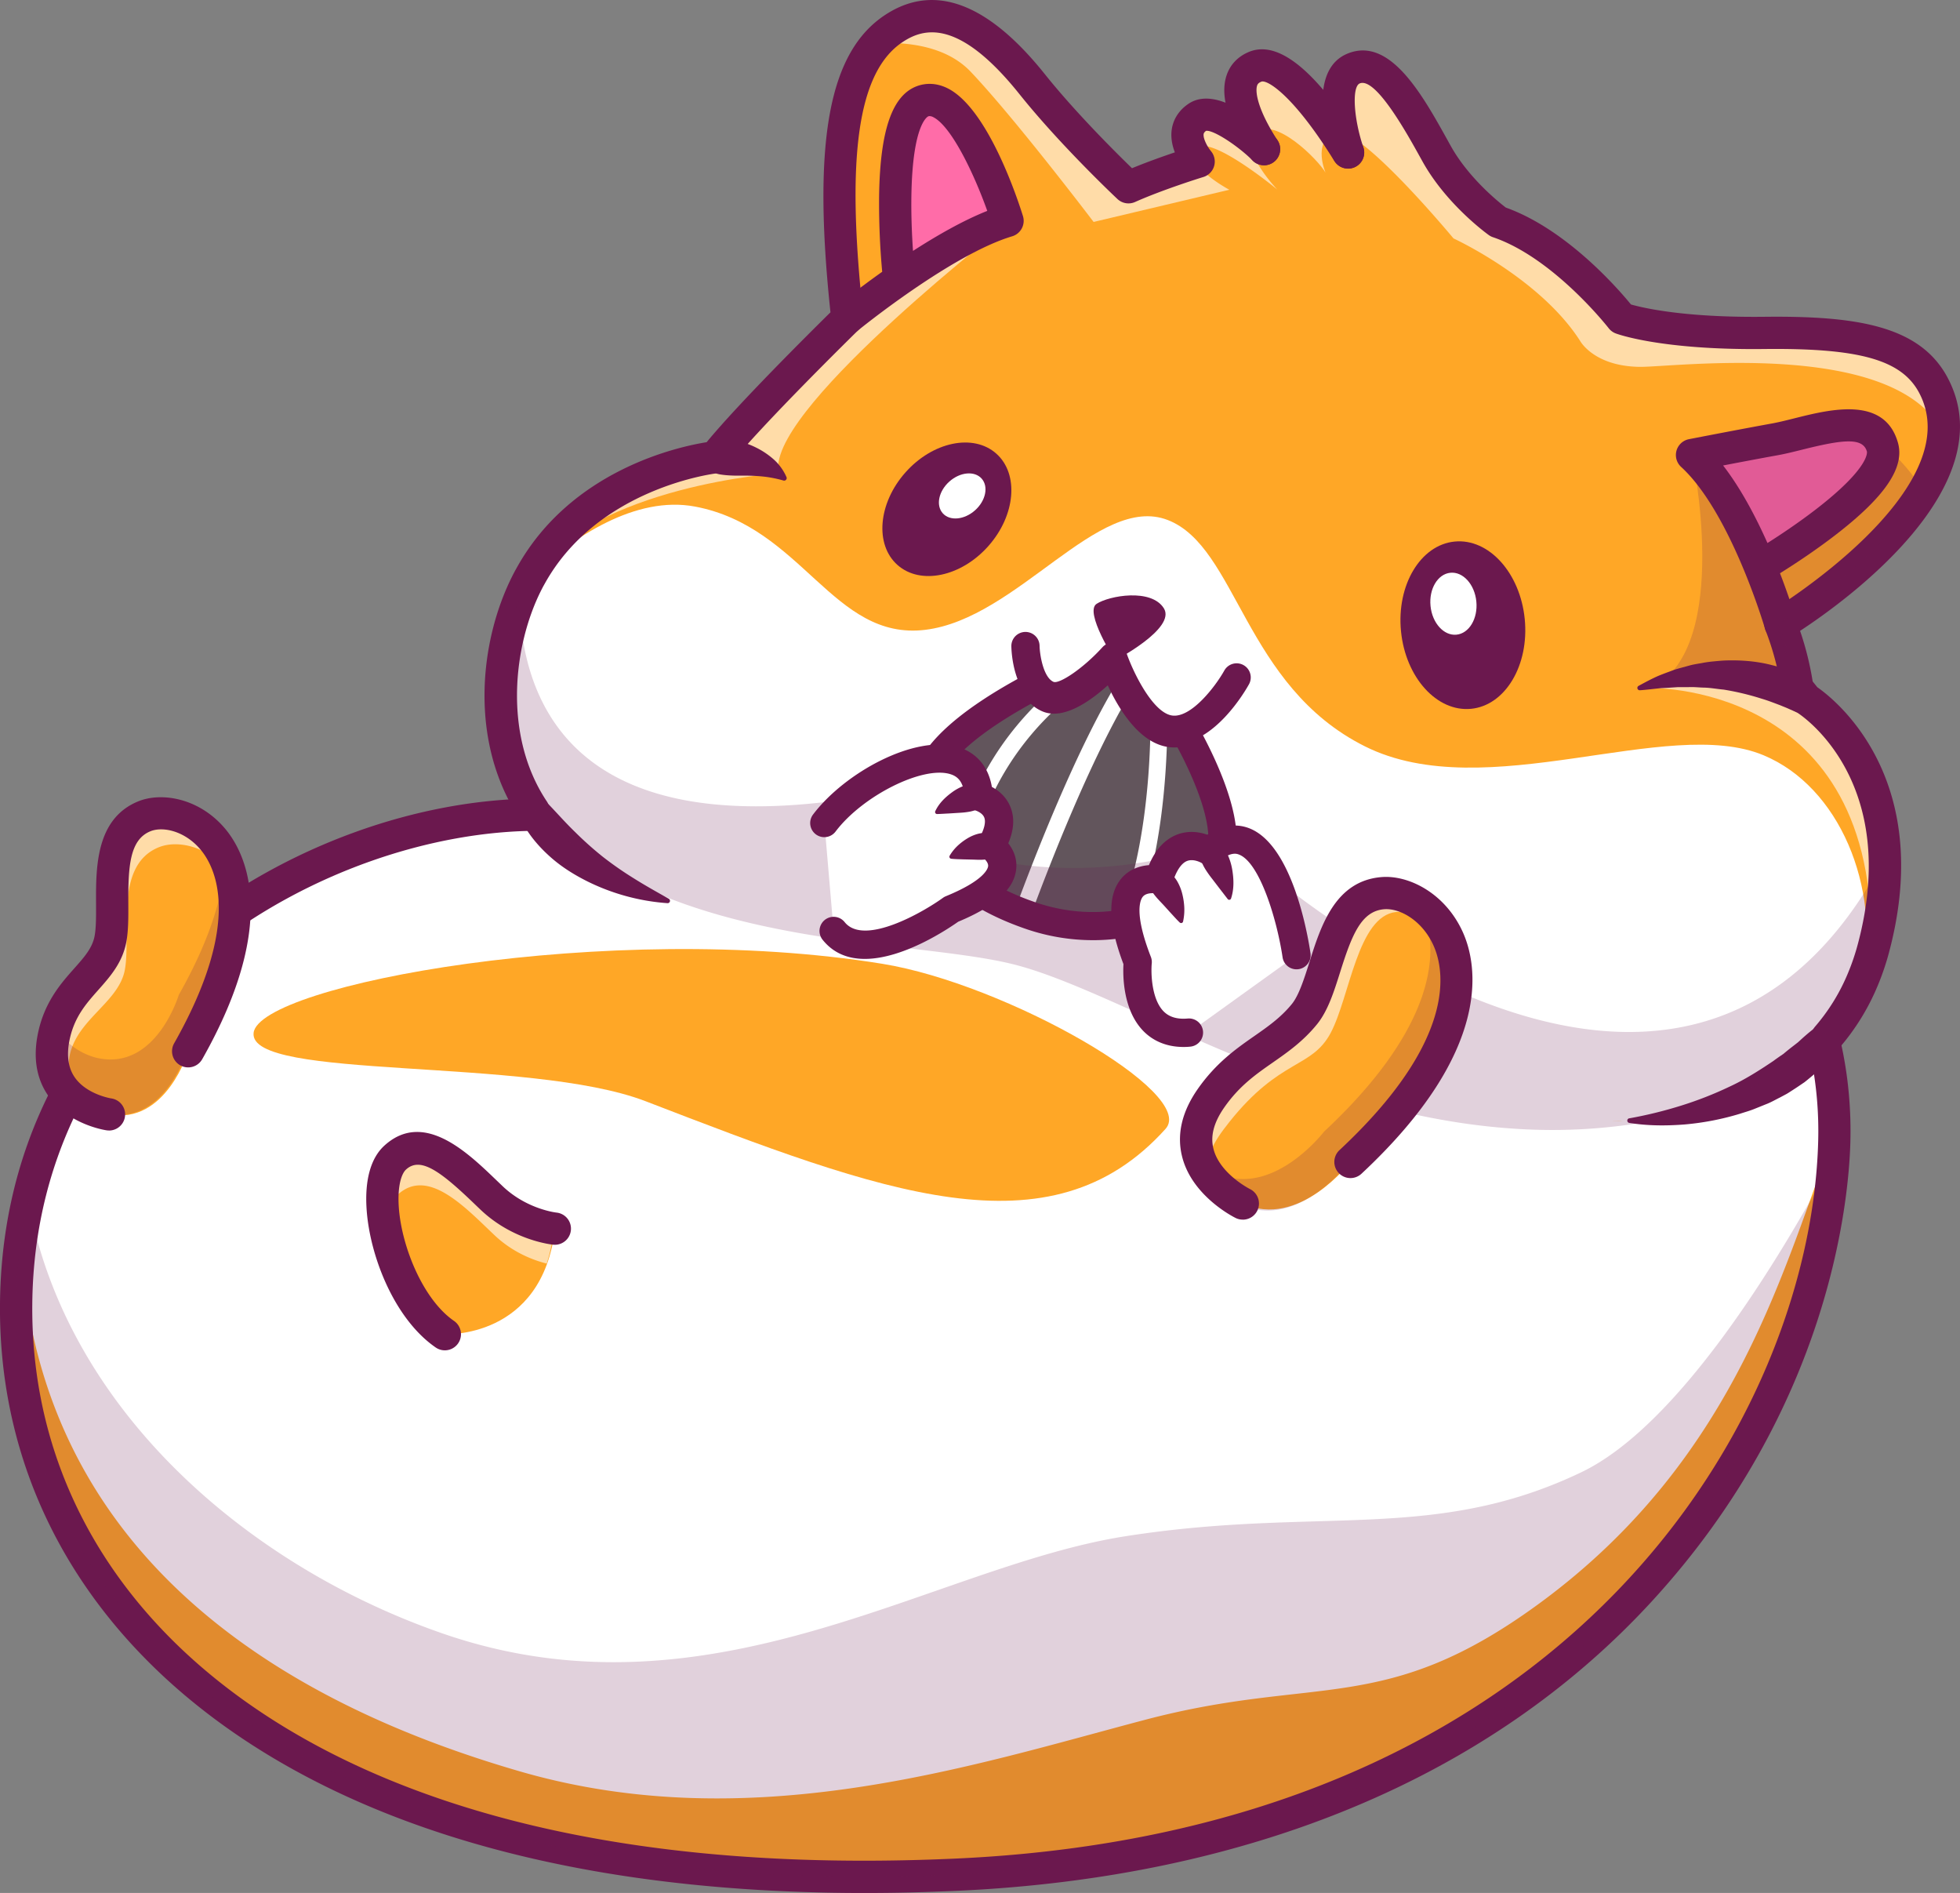
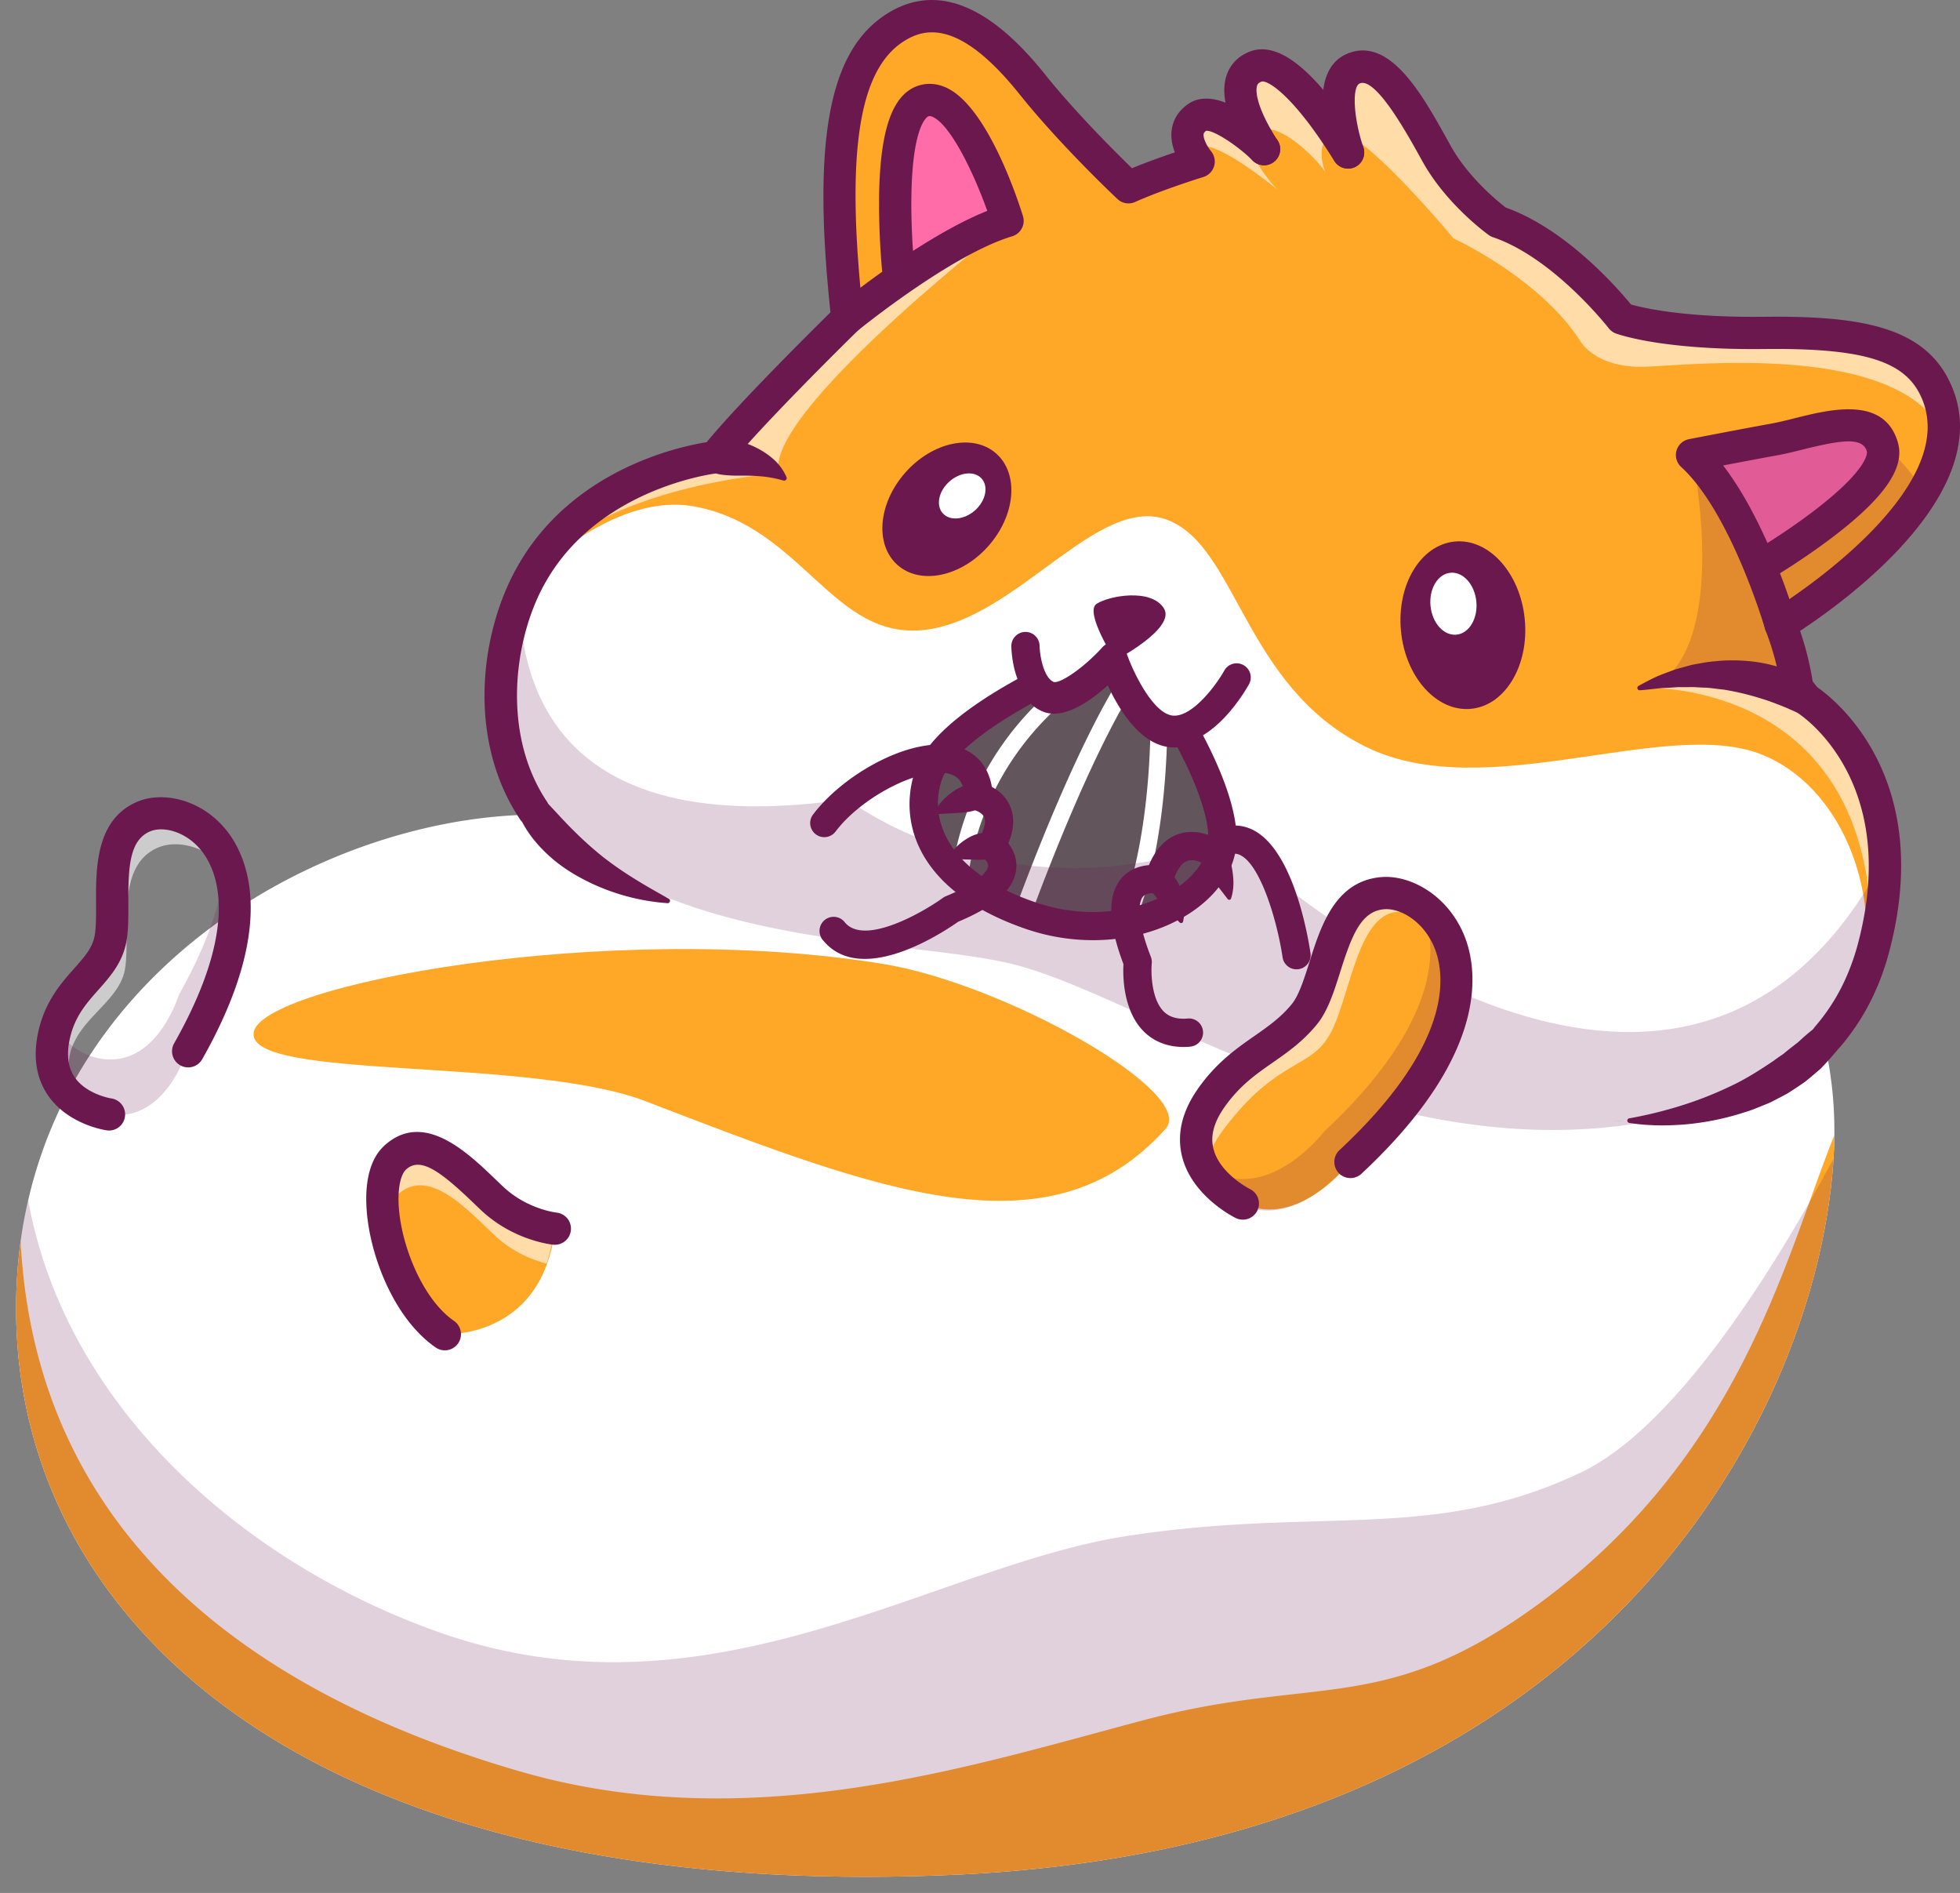
<svg xmlns="http://www.w3.org/2000/svg" viewBox="0 0 2430.12 2346.49">
  <rect x="0" y="0" width="2430.12" height="2346.49" fill="#808080" stroke="none" />
  <defs>
    <style>.cls-1{fill:#fff;}.cls-2{fill:#ffa726;}.cls-3{fill:#6b184e;}.cls-4{opacity:0.6;}.cls-5{opacity:0.2;}.cls-6{fill:#ff6ca8;}.cls-7{fill:#62555c;}</style>
  </defs>
  <g id="Layer_2" data-name="Layer 2">
    <g id="Layer_1-2" data-name="Layer 1">
      <path class="cls-1" d="M2274.34,1407.13c0,2.75,0,5.54-.12,8.29-.17,6.84-.5,13.75-.92,20.84-19.29,312.13-288,850.84-1086.59,887.51C387.36,2360.47,15.86,2011.26,20,1615.43a605,605,0,0,1,5.58-76.5q3.57-26.19,9.38-51.13c72.16-313.38,391.25-479.17,635-478,0,0,595.84-281.92,966.68-206.92C2004.21,877.25,2277.59,1103,2274.34,1407.13Z" />
      <path class="cls-2" d="M2274.35,1407.13c0,2.75,0,5.54-.12,8.29-8.33,308.34-270.84,870.84-1087.51,908.34C387.38,2360.47,15.87,2011.26,20,1615.42a607.18,607.18,0,0,1,5.58-76.5c22.14,429,388.89,590,618.63,656.74C931.11,2279,1206.54,2188,1420,2131.77s297-3.72,488.89-144.44C2158.89,1804,2213.35,1558.92,2274.35,1407.13Z" />
      <path class="cls-2" d="M1445.08,1399.37c-143.12,159-351.07,78.72-644.53-34.27-144.33-55.57-492.79-25.36-486.12-84.78s440.29-140.66,779.58-85.61C1246.67,1219.48,1485.09,1354.94,1445.08,1399.37Z" />
-       <path class="cls-3" d="M1071.28,2346.49c-484.53,0-743.94-148-878.22-277.65C65,1945.18-1.79,1788.33,0,1615.22c2.47-235.38,127-384,230.94-467.16,123.53-98.84,285.67-157.79,434.65-158.21,25.55-11.8,166.24-75.46,342.71-130.67,262.45-82.11,475.21-107.64,632.34-75.85,191.1,38.65,353.81,116,470.54,223.65,123.86,114.25,187.14,255.68,183,409-2,72.71-25.5,328.61-245.88,568.71-200.32,218.25-497.94,342.41-860.7,359.07Q1127.44,2346.52,1071.28,2346.49ZM667.35,1029.85c-261.29,0-623.29,202.73-627.31,585.79-1.71,161.84,60.81,308.59,180.8,424.42,139,134.15,419.21,288.8,965,263.74,767.23-35.23,1059.3-550.89,1068.44-888.9,7.62-282-236.32-514.47-621.48-592.37-360-72.8-948.26,202.61-954.15,205.4a22.31,22.31,0,0,1-8.66,1.92Z" />
      <path class="cls-2" d="M688.2,1523s-42.49-3.87-78.31-37.72-82.18-84.65-119.83-50.46-5.29,172.89,61.49,219C551.55,1653.84,672.16,1660.52,688.2,1523Z" />
      <g class="cls-4">
        <path class="cls-1" d="M493.32,1480.7c37.65-34.2,84,16.6,119.84,50.45,23.23,22,49.26,31.3,64.69,35.15a197.09,197.09,0,0,0,8.35-38.76s-42.49-3.87-78.31-37.72-82.18-84.65-119.83-50.46c-17.54,15.93-19.87,54.52-10.63,95.87C477,1511.11,481.9,1491.08,493.32,1480.7Z" />
      </g>
      <path class="cls-3" d="M551.53,1673.84a19.9,19.9,0,0,1-11.34-3.54c-51.08-35.26-81.76-113-85.66-171.5-2.42-36.2,5.22-63.43,22.08-78.75,48.41-44,102.43,7.93,138.18,42.27,3,2.9,6,5.73,8.84,8.46,30,28.34,66.13,32.3,66.49,32.34a20,20,0,0,1-3.73,39.82c-2-.18-49.85-4.92-90.24-43.1-2.95-2.79-6-5.7-9.07-8.67-41.67-40-66-57.43-83.58-41.51-5.54,5-10.83,19.89-9.06,46.47,3.23,48.43,29.73,114.5,68.47,141.25a20,20,0,0,1-11.38,36.46Z" />
      <g class="cls-5">
        <path class="cls-3" d="M2273.3,1436.26c-19.29,312.13-288,850.84-1086.59,887.51C387.36,2360.47,15.86,2011.26,20,1615.43a605,605,0,0,1,5.58-76.5q3.57-26.19,9.38-51.13c46.54,257.84,269.79,452.09,512.79,536.67,333.34,116,608.34-82.67,847.59-120.17s381.59,8.34,564.93-79.16C2079.55,1768.22,2202.17,1568.72,2273.3,1436.26Z" />
      </g>
      <path class="cls-2" d="M2407,536.92c-1.79,23.21-10.46,46.29-23.29,68.41C2330.37,697.5,2205,773.17,2205,773.17a362.29,362.29,0,0,1,11.58,35c3.63,13,6,24.08,7.33,31.88s1.92,12.29,1.92,12.29L2237,866.21s92.58,58.13,97.21,196.34c.91,26.25-1.38,55.37-8.09,87.54-1.67,8-3.58,16.13-5.79,24.46a299.48,299.48,0,0,1-13.21,38.92c-3.08,7.41-6.42,14.5-10,21.29a.55.55,0,0,0-.12.16c-56,107.42-165,139.76-229.05,149.42-30.25,4.59-50.45,4.13-50.45,4.13-50.21,6.54-96-15.81-138.92-15.31-294.84,3.42-402.41-145.57-561.12-197.32-64.17-20.91-145-1.26-199.08-15.26-135.54-35.08-241.23-37.49-277.44-42.45-9.91-1.33-15.12-1.92-15.12-1.92-88.34-25.79-142.42-70.58-173.13-122.08-49.75-83.38-38.21-184.46-11.37-251.34,3-7.45,6.2-14.45,9.5-21,1.41-2.83,2.91-5.62,4.45-8.33,72.25-130.67,228.88-147.25,228.88-147.25C925.82,513.46,1048,394,1048,394c-20.63-186.88-8.67-290.5,36.58-341a106.88,106.88,0,0,1,21.75-18.71c61.25-39.92,120.84,6.91,170.84,69.41s119.46,127.8,119.46,127.8c31.91-14.21,72.58-27.25,83.95-30.84l3.09-.95a53.05,53.05,0,0,1-5.42-5.3c-8-9-20.42-28.12-1.16-46.37,18.25-17.29,53,6.46,72.79,22.92,8.46,7,14.16,12.66,14.75,13.29-.34-.67-4.59-9-9.59-20.67-12.58-29.37-30-79.92-1.45-81.42,28-1.46,72.66,50.38,97.41,82.17,10.29,13.29,17.13,23.08,17.79,24-.37-1.08-3.7-11-6.7-24.41-6.17-27.5-11-69.63,13.71-79.67,37.5-15.29,75,55.54,102.79,105.54S1855,274.54,1855,274.54c82,27.79,152.8,119.46,152.8,119.46s51.37,19.46,176.37,18,183.75,14.5,210.51,65.09A107.36,107.36,0,0,1,2407,536.92Z" />
      <g class="cls-4">
        <path class="cls-1" d="M1253.93,273.76S962.42,499,964.83,580.14c-2.63,9.11,0,6.62,0,6.62l-67.68-32.61S1064.23,351.56,1253.93,273.76Z" />
      </g>
      <g class="cls-4">
        <path class="cls-1" d="M964.83,586.77s-226.12,14.82-307,127.28C657.83,714.05,769.36,519.24,964.83,586.77Z" />
      </g>
      <g class="cls-4">
        <path class="cls-1" d="M2328.63,1150.67l-8.62,9.92c0-317.34-277.76-307.84-277.76-307.84,25.84-17.29,109.42-16.75,184.22-12.12,1.41,7.75,1.91,12.29,1.91,12.29l11.13,13.87s92.58,58.13,97.21,196.34C2337.63,1089.38,2335.34,1118.5,2328.63,1150.67Z" />
      </g>
      <g class="cls-5">
        <path class="cls-3" d="M2097.83,564s50,235-47.95,287.63c0,0,108.33-45.29,183.34,11C2233.22,862.63,2168.7,644.62,2097.83,564Z" />
      </g>
      <g class="cls-4">
-         <path class="cls-1" d="M1524.21,235.2l-168.29,39.92s-97-127.79-152.34-186.13C1173,56.79,1124.5,51.7,1087.16,53.58a107.19,107.19,0,0,1,21.75-18.71c61.25-39.92,120.84,6.92,170.84,69.42s119.46,127.79,119.46,127.79c31.91-14.21,72.58-27.25,84-30.83C1492.46,218.41,1524.21,235.2,1524.21,235.2Z" />
        <path class="cls-1" d="M1583.71,235c-4.42-3.67-86.33-70.46-100.67-50.21a12.81,12.81,0,0,0-2.21,10.17c-8-9-20.41-28.13-1.16-46.38,18.25-17.29,53,6.46,72.79,22.92C1544.67,193.37,1580.79,231.91,1583.71,235Z" />
        <path class="cls-1" d="M1653.58,164.91C1627.42,177.08,1643.5,214,1643.5,214c-9.83-16.67-62.37-69.42-85.87-49.84-12.59-29.37-30-79.92-1.46-81.42C1584.13,81.29,1628.83,133.12,1653.58,164.91Z" />
        <path class="cls-1" d="M2409.59,537.5c-58.17-118.84-335.29-82.09-377-82.75-56.92-.92-73.63-32.42-73.63-32.42-50-77.75-156.83-126.79-156.83-126.79s-98.55-118.92-137.42-131c-6.17-27.5-11-69.63,13.71-79.67,37.5-15.29,75,55.54,102.79,105.54s76.38,84.71,76.38,84.71c82,27.79,152.79,119.46,152.79,119.46s51.37,19.46,176.38,18,183.75,14.5,210.5,65.09A107.28,107.28,0,0,1,2409.59,537.5Z" />
      </g>
      <path class="cls-6" d="M1253.93,273.76c-41.75,12.45-93.88,44.7-134.25,72.75-4.42-50.46-14.5-206.42,29.66-221.26C1202.13,107.55,1253.93,273.76,1253.93,273.76Z" />
      <path class="cls-6" d="M2182,702.28c-19.16-46.84-48.25-105.26-84.2-138.26,0,0,56.95-11.12,102.79-19.45S2320.05,505,2334,554.32C2346.92,600.27,2208.84,686.11,2182,702.28Z" />
      <path class="cls-3" d="M1567.22,204.87a19.83,19.83,0,0,1-13.69-5.45l0,0a20,20,0,1,1,13.74,5.49Z" />
      <path class="cls-1" d="M2309.64,1214.06c-75,179.88-289.59,175-289.59,175-323.65,18.07-557.88-110.5-734.76-168.1C970,1118.3,828.92,1122.41,828.92,1122.41,581.71,1050.2,602,823.76,653.37,722.39c1.42-2.84,2.92-5.63,4.46-8.34,53.46-48.58,130-100,203.88-86.12,133.33,25,171,166.67,285.5,152.79s214.5-169.46,300.63-136.12,94.42,205.54,244.42,280.54,375-38.88,494.46,11.13C2280.43,975.47,2331.64,1098.47,2309.64,1214.06Z" />
      <path class="cls-7" d="M1515.42,1046.25c-3.5,41.8-47.17,80.67-107.46,95.5-4,1-8.17,1.88-12.34,2.63-3.37.62-6.79,1.17-10.25,1.62a233.68,233.68,0,0,1-107-10.83c-.16,0-.33-.12-.5-.17-3.33-1.16-6.62-2.29-9.79-3.5s-6.5-2.5-9.67-3.79c-24.58-10.08-44.66-21.71-60.66-34.37-2.79-2.17-5.46-4.42-8-6.67-3.25-2.87-6.34-5.83-9.21-8.83-35-36.25-41.63-78.38-30-115.09,13.17-41.29,74.46-82.16,132.17-112.62a37.86,37.86,0,0,0,12.12,13.25,31.56,31.56,0,0,0,4.34,2.33,18.05,18.05,0,0,0,6.91,1.5,31.09,31.09,0,0,0,10.29-1.42c27.84-8,63.38-47.25,63.38-47.25s3.42,10.09,9.58,23.5v.05c1.38,3,2.88,6.08,4.55,9.33,1.75,3.5,3.7,7.08,5.79,10.67,7.62,13.29,17.25,26.79,28.5,35.83a55.62,55.62,0,0,0,8.58,5.87,40.53,40.53,0,0,0,10.38,4.17,35.17,35.17,0,0,0,4.12.79,41.41,41.41,0,0,0,17.92-1.75C1496.17,955.34,1518.46,1010.13,1515.42,1046.25Z" />
      <path class="cls-1" d="M1447.17,908c-1,55.58-7.55,154.92-39.21,233.79-4,1-8.17,1.88-12.34,2.63-3.37.62-6.79,1.17-10.25,1.62a10.08,10.08,0,0,1,.67-5.7c34.71-81.42,39.75-192.63,40.33-236.63a10.37,10.37,0,0,1,1.84-5.75,55.62,55.62,0,0,0,8.58,5.87A40.53,40.53,0,0,0,1447.17,908Z" />
      <path class="cls-1" d="M1399.71,862.09c-48.75,82.62-97,205.83-121.84,272.91-3.33-1.16-6.62-2.29-9.79-3.5s-6.5-2.5-9.67-3.79C1284,1058.5,1334.33,930,1385,846a10.17,10.17,0,0,1,4.37-3.95c1.38,3,2.88,6.08,4.55,9.33C1395.67,854.92,1397.62,858.5,1399.71,862.09Z" />
      <path class="cls-1" d="M1313.08,875c-43.5,39.13-98.46,107.88-113,213.13a10.57,10.57,0,0,1-2.33,5.25c-2.79-2.17-5.46-4.42-8-6.67-3.25-2.87-6.34-5.83-9.21-8.83,16.37-104,70-173.38,114.33-214.46a31.56,31.56,0,0,0,4.34,2.33,18.05,18.05,0,0,0,6.91,1.5,31.09,31.09,0,0,0,10.29-1.42A10.34,10.34,0,0,1,1313.08,875Z" />
      <path class="cls-3" d="M2227.75,883a10.32,10.32,0,0,1-2-.8l-2.48-1.11c-1.64-.81-3.45-1.52-5.22-2.31-3.45-1.63-7.23-3-10.82-4.54-7.41-2.76-14.82-5.73-22.56-8a328.35,328.35,0,0,0-47.66-11.43c-8.25-.69-16.59-2.38-25.05-2.46-4.22-.13-8.49-.52-12.76-.65l-12.89.1h-6.52l-6.5.42q-6.51.46-13.16.76c-8.78.77-17.58,2-26.69,2.64l-.27,0a2.89,2.89,0,0,1-1.58-5.42c8-4.34,16.19-8.79,24.69-12.49q6.43-2.61,13-5l6.58-2.47q3.34-1,6.74-2l13.63-3.7c4.59-1.13,9.27-1.83,13.95-2.65a128.75,128.75,0,0,1,14.15-2c4.76-.48,9.54-.92,14.34-1.16,19.2-.65,38.84.71,57.88,5.64,2.38.63,4.78,1.15,7.13,1.9l7,2.38a144.9,144.9,0,0,1,27.16,12.49c2.19,1.28,4.33,2.67,6.5,4.18,1.1.74,2.11,1.46,3.25,2.35s2.06,1.57,3.64,2.89a17.62,17.62,0,0,1-9.63,31.06Z" />
      <path class="cls-3" d="M885.65,546.83a54.31,54.31,0,0,1,13.69-1.69,70,70,0,0,1,13,1.16,95.34,95.34,0,0,1,25,8.46,98.46,98.46,0,0,1,22.27,15,63.44,63.44,0,0,1,15.55,21.7,3.13,3.13,0,0,1-3.7,4.21l-.24-.06A155.61,155.61,0,0,0,948.79,591c-7.18-.84-14.09-1.22-21-1.39s-13.75.17-20.49-.16c-3.38-.13-6.75-.36-10.08-.75s-7-.92-9.47-1.94l-5-2.08A20,20,0,0,1,872,558.56,20.2,20.2,0,0,1,885.65,546.83Z" />
      <ellipse class="cls-3" cx="1813.8" cy="774.81" rx="77.08" ry="104.17" transform="translate(-67.31 181.83) rotate(-5.63)" />
      <ellipse class="cls-3" cx="1173.97" cy="631.27" rx="92.28" ry="68.74" transform="translate(-77.19 1090.94) rotate(-48.44)" />
      <path class="cls-3" d="M2207.55,793.77a20,20,0,0,1-19.2-14.43c-.42-1.44-42.32-144-104-200.56a20,20,0,0,1,9.68-34.37c.57-.11,57.6-11.23,103-19.49,8.33-1.52,18-3.93,28.18-6.48,44.42-11.11,111.55-27.89,128,30.45,8.61,30.59-16,66.93-77.61,114.35-26.13,20.14-52.71,37.41-68.65,47.35,12.22,31.67,19.12,55.19,19.82,57.61a20,20,0,0,1-19.21,25.57ZM2136.41,577c22,28.45,40.52,63.68,55,96.12,15.51-9.83,38.18-24.87,60.05-41.74,67.75-52.26,63.31-71.43,63.25-71.61-5-17.83-29.71-15-79.78-2.49-10.86,2.71-21.11,5.27-30.72,7C2181.68,568.36,2156.29,573.17,2136.41,577Z" />
      <path class="cls-3" d="M1382.55,818.56s-38.54-59.91-22.92-70.06S1427.34,729,1443,754,1382.55,818.56,1382.55,818.56Z" />
      <path class="cls-3" d="M1456.24,922.14a56.68,56.68,0,0,1-7.19-.46c-36.5-4.71-62.23-47.65-75.59-76.55-22,20-55.36,43.46-81.24,32.18-36.37-15.86-38.2-70.08-38.29-76.21a17.5,17.5,0,0,1,35-.53c.23,11.74,4.9,39.25,17.27,44.65,7.21,2.92,36.56-16.35,60.62-42.87a17.49,17.49,0,0,1,29.55,6.18c8.19,24.23,32.94,75.31,57.17,78.44,23.55,3,53.54-36.25,64.41-55.74a17.5,17.5,0,0,1,30.6,17C1544.19,856.09,1506.06,922.14,1456.24,922.14Z" />
      <path class="cls-3" d="M1355.28,1165.43a256.64,256.64,0,0,1-82.55-13.68c-133.46-45.55-159.21-130.23-138.82-194.29,12.35-38.74,59.68-80.05,140.67-122.8a17.49,17.49,0,0,1,23.31,6.7c2.42,4.18,5.21,7,8.28,8.31,7.18,2.86,36.56-16.38,60.67-42.88a17.5,17.5,0,0,1,29.54,6.19c8.19,24.23,32.94,75.31,57.15,78.43a24.1,24.1,0,0,0,10.44-1.09,17.46,17.46,0,0,1,20.52,8.17c19.77,35.45,52.35,102,48.37,149.24h0c-2.65,31.33-23.59,62-57.45,84.11S1399.11,1165.43,1355.28,1165.43Zm-77.08-293c-63.11,34.82-102.31,68.54-110.94,95.6-15.37,48.26,7.24,113.16,116.77,150.54,71.52,24.39,135.87,7.69,172.24-16.07,24.77-16.19,40-37.24,41.72-57.76,2.17-25.88-11.65-68.59-38.11-118.32a56.82,56.82,0,0,1-10.84-.35c-36.49-4.7-62.22-47.64-75.57-76.54-22,19.95-55.37,43.45-81.25,32.19A48.24,48.24,0,0,1,1278.2,872.48Zm237.22,173.79h0Z" />
      <path class="cls-3" d="M2276.23,1303.72c-3.82,4.64-7.85,9.14-11.93,13.61l-6.21,6.63c-2.18,2.08-4.54,4-6.82,5.94-4.57,3.94-9.2,7.83-13.93,11.57-5,3.38-9.93,6.79-15,10-2.55,1.58-5,3.34-7.63,4.77l-7.92,4.23c-5.36,2.64-10.52,5.69-16.06,7.88s-11,4.46-16.53,6.64-11.22,3.71-16.8,5.57a336.14,336.14,0,0,1-68.54,13.29c-23.06,1.8-46.07,1.76-68.85-1.93a2.88,2.88,0,0,1,0-5.68l.18,0a523.07,523.07,0,0,0,64.2-15.74,450.18,450.18,0,0,0,60.07-23.54c19.3-8.9,37-20.19,54.09-31.7,4.13-3.08,8.39-6,12.64-8.88q5.9-5,12-9.66l6.08-4.73,5.67-5.17c3.84-3.41,7.73-6.78,11.83-10l1.8-1.42a20,20,0,0,1,27.76,28.36Z" />
      <path class="cls-3" d="M2265.6,1305.57a20,20,0,0,1-15.1-33.11,243.55,243.55,0,0,0,40.68-66.1,279.79,279.79,0,0,0,12.34-36.34c53.57-201.52-69.45-282.95-74.71-286.32a20.27,20.27,0,0,1-4.9-4.38l-11.12-13.88a20,20,0,0,1-4.28-10.31c0-.31-4-34-19.59-74.11a20,20,0,0,1,8.3-24.38c2.46-1.49,245.49-150.13,182.32-269.57-21.68-41-73.88-55.8-192.6-54.44-127.21,1.42-181.44-18.48-183.68-19.33a20,20,0,0,1-8.74-6.48c-.67-.86-68.25-87.27-143.39-112.75a19.52,19.52,0,0,1-5.2-2.66c-2.13-1.52-52.64-37.94-82.24-91.28l-3.14-5.65c-16.44-29.66-55-99.11-74.62-91.08-9.93,4-7.74,43.25,4.4,79.16a20,20,0,0,1-35.3,17.92c-.22-.31-.9-1.35-2-3-49.39-79.24-82-99.22-89.22-96.22-3.88,1.61-4.71,3.37-5.23,5-2.73,8.74,2,31.34,24.43,66.22,1.16,1.8,1.82,3,2,3.31a20,20,0,0,1-32.54,22.61c-16.54-16.57-47.48-37.49-57.14-36.22-2.68,2-2.87,3.32-3,4.06-.79,5.67,4.8,15.94,9.15,21.17a20.05,20.05,0,0,1-9.46,32c-.48.15-48.83,15-84.74,31a20,20,0,0,1-21.82-3.71c-2.88-2.7-71.07-67-121.38-129.87-75.05-93.8-118.3-82.1-144.3-65.15-56.13,36.59-71.36,141.68-49.37,340.76a20,20,0,0,1-5.9,16.49c-1.21,1.19-121.77,119.17-162.17,170.31a19.92,19.92,0,0,1-13.58,7.49c-1.44.16-147.33,17.39-213.48,137-1.5,2.63-2.83,5.11-4.09,7.63-34.84,68.75-47.67,179.86,6.42,261.5A20,20,0,1,1,644.32,1015c-63.26-95.49-50-220.28-8.79-301.6,1.55-3.08,3.21-6.19,4.93-9.2,67.27-121.66,200.45-150.46,235.67-156.06,39.72-48.21,127.91-135.74,153.53-161-22.52-212.58-2-323.17,68.34-369,60.4-39.35,126.79-14.55,197.37,73.69,37.8,47.25,87.66,96.82,108.15,116.69,18.65-7.69,38.35-14.67,53.14-19.66-3.18-8.27-5.26-17.94-3.91-27.92,1.76-13,8.89-24.18,20.62-32.17,13.59-9.25,30.11-7.69,46.12-1.47q-3.52-18.54,1-32.95c4.31-13.81,14-24.2,28-30,25.67-10.67,56.54,5.13,92.18,47.05,2.52-19.7,10.85-37.12,30.18-45,52.55-21.41,92.54,50.75,124.68,108.74l3.12,5.62c22,39.58,59.12,69.46,68.39,76.55,74.94,26.8,138.68,100,155.12,120.1,15,4.28,66.22,16.33,164.34,15.28,115.46-1.36,194.14,10.95,228.4,75.73C2486,602.8,2288,745.24,2231.85,782a376.35,376.35,0,0,1,15.6,62.7l5.75,7.17c22,15.31,146.28,112.84,89,328.38a319,319,0,0,1-14.08,41.51,283.7,283.7,0,0,1-47.37,76.88A20,20,0,0,1,2265.6,1305.57Z" />
      <path class="cls-3" d="M827.57,1119.55a265.88,265.88,0,0,1-99.65-27.18c-15.77-7.92-31.15-17.42-44.7-29.35s-25.73-25.69-34.48-41.62A20.13,20.13,0,0,1,681,997.83l.42.45c10.52,11.06,20.39,22.24,31.3,32.78a423,423,0,0,0,34.38,30.75,429,429,0,0,0,39.23,27.28c13.74,8.66,28.16,16.64,42.89,25h0a2.93,2.93,0,0,1-1.63,5.47Z" />
      <path class="cls-3" d="M1671.42,209.05A20,20,0,1,1,1686,175.26a20.23,20.23,0,0,1,5.47,13.79A20,20,0,0,1,1671.42,209.05Z" />
      <path class="cls-3" d="M1050.6,414.59a20,20,0,0,1-12.68-35.48c2.11-1.72,24.47-19.93,55.88-42.22a935.8,935.8,0,0,1-3.83-94.65c1.32-82.13,16.67-125.33,48.32-135.95,12-4,24.86-2.86,37.1,3.4,49.42,25.26,86.07,136.15,92.92,158.12a20,20,0,0,1-13.38,25.11c-75.4,22.53-190.52,116.21-191.68,117.15A19.93,19.93,0,0,1,1050.6,414.59Zm102-270.66a4.79,4.79,0,0,0-1.6.28c-.19.07-19.54,7.61-21,98.34-.41,25,.7,49.66,2,68.47,29.48-19,62.13-37.74,92.07-49.6-16.58-46.51-44.45-104.69-66.82-116.12A10.19,10.19,0,0,0,1152.61,143.93Z" />
      <ellipse class="cls-1" cx="1802.1" cy="748.21" rx="28.54" ry="38.56" transform="translate(-64.76 180.55) rotate(-5.63)" />
      <ellipse class="cls-1" cx="1192.98" cy="614.7" rx="32.3" ry="23.9" transform="translate(-106.36 950.53) rotate(-41.75)" />
      <g class="cls-5">
        <path class="cls-3" d="M2322.84,1175.13a298,298,0,0,1-13.21,38.92q-4.62,11.12-10,21.29a.5.5,0,0,0-.12.17c-44.38,64.62-115.38,123.29-229,149.41q-9.75,2.25-19.92,4.17a687.92,687.92,0,0,1-169.88,10.21c-266.5-16.17-492.79-172.25-626.8-204.59-36.66-8.83-85.33-14.16-139.91-20.71-83.55-10-181-22.79-270.51-55.29-71.41-25.91-137.83-64.41-188.25-124C605.49,911.34,617,810.25,643.87,743.38c3.12,132,71,296.37,406.71,247.21,0,0,191.71,152.08,473.63,50.25,0,0,549.63,521.21,812.51,22.29C2337.84,1095.88,2334,1133.09,2322.84,1175.13Z" />
      </g>
      <g class="cls-5">
        <path class="cls-3" d="M2205,773.77a359.8,359.8,0,0,1,11.59,35l-2.8,1.54s-47.62-171.92-118.5-246.25c0,0,171.3-49.59,216.88-26.54,27.25,13.75,48.63,35.66,71.58,68.41C2330.37,698.1,2205,773.77,2205,773.77Z" />
      </g>
-       <path class="cls-1" d="M1607.55,1184.18S1578.38,987.31,1499.21,1055c0,0-43.75-28.13-62.5,35.41,0,0-71.87-15.62-26,102.09,0,0-9.37,93.75,63.54,87.5" />
      <path class="cls-3" d="M1467.53,1297.81c-24.9,0-40.62-10.32-49.66-19.49-25.67-26-25.73-68.8-24.94-83.18-19.25-51-20-85.81-2.42-106.44,9.61-11.25,22.79-15.43,34-16.3,8.14-19.52,20-32.27,35.27-38,14.42-5.37,28-2.92,37.17.32,21.43-14.38,39.45-12.69,51.37-8.23,54,20.18,73.21,132.73,76.52,155.09a17.5,17.5,0,0,1-34.62,5.14c-7-47.14-28.47-117.85-54.17-127.46-2.58-1-10.41-3.88-25.48,9a17.52,17.52,0,0,1-20.84,1.42h0s-9.55-5.67-17.91-2.44c-7.32,2.83-13.83,12.81-18.34,28.09a17.5,17.5,0,0,1-20.5,12.14h0s-11-1.88-16,4c-3.06,3.68-11.38,19.92,9.93,74.65a17.43,17.43,0,0,1,1.1,8.09c-1.07,11.3-.52,44.1,14.77,59.54,7,7,16.75,9.92,29.87,8.78a17.5,17.5,0,0,1,3,34.88C1472.88,1297.7,1470.15,1297.81,1467.53,1297.81Z" />
      <path class="cls-3" d="M1514.21,1048.48a42.07,42.07,0,0,1,9.32,14.27,74.1,74.1,0,0,1,4.44,16.32c1.76,11.22,2.19,23.2-1.64,34.66a2.39,2.39,0,0,1-4.18.7l-.05-.07-9.95-12.89-9.25-12.09a136.17,136.17,0,0,1-8.51-12c-2.43-4.07-4.79-8.56-5.66-13l-.37-1.92a15.38,15.38,0,0,1,12.16-18A15.55,15.55,0,0,1,1514.21,1048.48Z" />
      <path class="cls-3" d="M1446.5,1079.06c1.34.9,1.85,1.19,2.62,1.76s1.34,1,2,1.53a34.65,34.65,0,0,1,3.37,3.24,41.86,41.86,0,0,1,5.28,7.17,59.8,59.8,0,0,1,6.26,16,84.83,84.83,0,0,1,2.34,16.69,67.05,67.05,0,0,1-1.54,16.87,2.45,2.45,0,0,1-2.94,1.83,2.4,2.4,0,0,1-1.13-.61l-.06,0c-4.14-4-7.54-7.92-11-11.65s-6.61-7.37-9.81-10.79-6.34-6.61-9-9.87a61.1,61.1,0,0,1-3.71-4.88c-.55-.85-1.09-1.62-1.53-2.46-.22-.37-.44-.86-.61-1.19s-.48-.92-.08-.86a15,15,0,1,1,19.57-22.74Z" />
-       <path class="cls-1" d="M1022.13,1019.93c50-66,186.61-123.71,191.37-32.4,0,0,44.35,10.85,15.24,61.19,0,0,53.39,36.29-49.22,78.28,0,0-105.84,77.16-145.93,27" />
      <path class="cls-3" d="M1072.26,1188.64c-19.85,0-38.46-6.37-52.35-23.74a17.5,17.5,0,1,1,27.35-21.85c24.11,30.18,98-12.77,122-30.2a17.15,17.15,0,0,1,3.67-2c48-19.65,51.91-34.4,52.2-37.15.55-5.22-6.12-10.41-6.19-10.46a17.5,17.5,0,0,1-5.31-23.23c6.65-11.5,9-21,6.67-26.74-2.54-6.22-11.06-8.72-11.15-8.75a17.19,17.19,0,0,1-13.08-16c-1.11-21.1-10.13-26.54-17.87-28.92-34.13-10.48-108.49,26.66-142.09,71a17.5,17.5,0,1,1-27.89-21.14c39.43-52,126.77-99.72,180.26-83.28,13.52,4.15,35.6,16,41.31,49.28,7.78,4.17,17.34,11.54,22.64,24,5.74,13.43,4.95,28.82-2.32,45.87,5.8,7.38,11.28,18.24,9.83,32.08-2.59,24.77-26.09,46.08-71.82,65.1C1175.06,1151.66,1120.09,1188.63,1072.26,1188.64Z" />
      <path class="cls-3" d="M1214.28,1001.63c-3.22,2.32-7.49,3.54-11.51,4.39a95.69,95.69,0,0,1-12.77,1.48l-13.38.85c-4.63.21-9.27.57-14.56.71h-.15a2.46,2.46,0,0,1-2.54-2.4,2.43,2.43,0,0,1,.23-1.11c4.62-9.94,12.45-17.33,20.62-23.32a60.3,60.3,0,0,1,13.09-7.4,33.84,33.84,0,0,1,14.92-2.58,15.45,15.45,0,0,1,8.07,27.93Z" />
      <path class="cls-3" d="M1227.24,1063.64c.4.26-.21.39-.45.54s-.71.29-1,.39c-.76.24-1.54.38-2.38.56a41.7,41.7,0,0,1-5.18.56c-3.58.22-7.48,0-11.56-.14l-12.85-.3c-4.53-.18-9.19-.2-14.37-.75h-.07a2.53,2.53,0,0,1-2.25-2.78,2.56,2.56,0,0,1,.32-1,56.46,56.46,0,0,1,9.51-12,71.33,71.33,0,0,1,12-9.18,50,50,0,0,1,14.13-6.07,35.41,35.41,0,0,1,7.92-1,30.49,30.49,0,0,1,4.21.24c.75.1,1.42.23,2.24.38s1.35.34,2.85.68a15,15,0,1,1-3,29.85Z" />
      <path class="cls-2" d="M1540.88,1491.83s-102.43-51.39-39.41-130.56,92.19-59.72,115.8-104.17,29.17-144.44,97.22-150,184.73,123.61-40.27,333.34C1674.22,1440.44,1610.38,1524.11,1540.88,1491.83Z" />
      <g class="cls-4">
        <path class="cls-1" d="M1524.22,1390.79c63-79.17,102-66,125.66-110.47s33.33-144.77,81-149.81c23.18-2.45,52.12,11.91,71.15,39.25-16.24-43-54.42-65.51-83.65-63.13-68,5.56-73.61,105.56-97.22,150s-52.78,25-115.8,104.17c-30.79,38.67-22.09,70.71-5.14,93.38C1494.25,1434.74,1503,1417.39,1524.22,1390.79Z" />
      </g>
      <g class="cls-5">
        <path class="cls-3" d="M1762.91,1126c25.42,56.43,12.09,152.42-121.26,276.72,0,0-63.84,83.67-133.33,51.39a146.73,146.73,0,0,1-25-16.92c14,35.33,55.26,56,55.26,56,69.49,32.28,133.34-51.39,133.34-51.39C1844.27,1281.16,1816.11,1167.77,1762.91,1126Z" />
      </g>
      <path class="cls-3" d="M1540.85,1511.83a19.88,19.88,0,0,1-8.75-2c-2.19-1.07-53.7-26.75-66.29-75.48-7.13-27.59-.65-56,19.27-84.5,22.78-32.57,48-50.14,70.17-65.63,16.89-11.78,32.83-22.91,46.51-39.71,8.75-10.74,15.37-31.67,21.76-51.9,14.17-44.87,31.8-100.7,89.35-105.4,33.81-2.77,79.56,20.12,101.25,69.23,17,38.55,38.79,144.82-126.27,298.67a20,20,0,0,1-27.27-29.26c146.28-136.35,130.52-222.53,117-253.25-14-31.68-42.09-47.09-61.41-45.53-28.61,2.34-40.14,32.24-54.46,77.59-7.87,24.91-15.3,48.44-28.88,65.11-17.22,21.14-36.24,34.42-54.64,47.25-21.38,14.91-41.57,29-60.28,55.75-13,18.67-17.42,35.48-13.37,51.41,7.86,30.83,44.87,49.56,45.24,49.75a20,20,0,0,1-8.88,37.94Z" />
-       <path class="cls-2" d="M135.05,1381.33s-70-10.12-67.77-99.29c1.32-53.75,61.65-74.66,69.7-118.28s-13.8-129.16,41.93-151.89,188.08,54.9,54.58,290.89C233.49,1302.76,206,1394.79,135.05,1381.33Z" />
      <g class="cls-4">
        <path class="cls-1" d="M85.07,1320.5c1.32-53.75,61.65-74.66,69.71-118.29S141,1073.05,196.7,1050.33c25.87-10.55,68.23.54,92.87,39-14.75-70.9-75.62-93.33-109-79.71-55.73,22.72-33.87,108.26-41.92,151.88s-68.39,64.54-69.71,118.29c-.76,31,7.18,52.38,17.87,67.16A141.89,141.89,0,0,1,85.07,1320.5Z" />
      </g>
      <g class="cls-5">
        <path class="cls-3" d="M279,1066.78c-2.38,43.2-18.71,98.25-57.39,166.61,0,0-27.48,92-98.44,78.57,0,0-36.67-5.33-56.08-42.11a68.61,68.61,0,0,0-1.27,11.52c-2.19,89.17,67.76,99.29,67.76,99.29,71,13.46,98.45-78.57,98.45-78.57C295.46,1190,298.86,1113.63,279,1066.78Z" />
      </g>
      <path class="cls-3" d="M135.07,1401.34a20.54,20.54,0,0,1-2.81-.2c-1.95-.28-47.86-7.12-72.67-43.22-15.07-21.91-19-49-11.8-80.37,8.49-36.86,28.35-59.22,44.31-77.18,12.55-14.13,22.45-25.29,25.22-40.25,1.9-10.27,1.83-24.75,1.76-40.08-.21-44.38-.48-105.17,52.28-126.69,28.55-11.63,74.16-4.39,106.15,32,24.87,28.27,72.07,112.85-26.61,287.29a20,20,0,1,1-34.81-19.69c86-152.1,50.62-219.33,31.39-241.18-19.44-22.09-45.94-27.49-61-21.34-25.76,10.5-27.6,43.71-27.39,89.47.08,17.26.15,33.57-2.43,47.53-4.79,25.92-20,43-34.65,59.54-14.93,16.81-29,32.69-35.23,59.6-4.6,19.94-2.69,36.27,5.65,48.54,14.67,21.58,45.21,26.43,45.52,26.47a20,20,0,0,1-2.87,39.8Z" />
    </g>
  </g>
</svg>